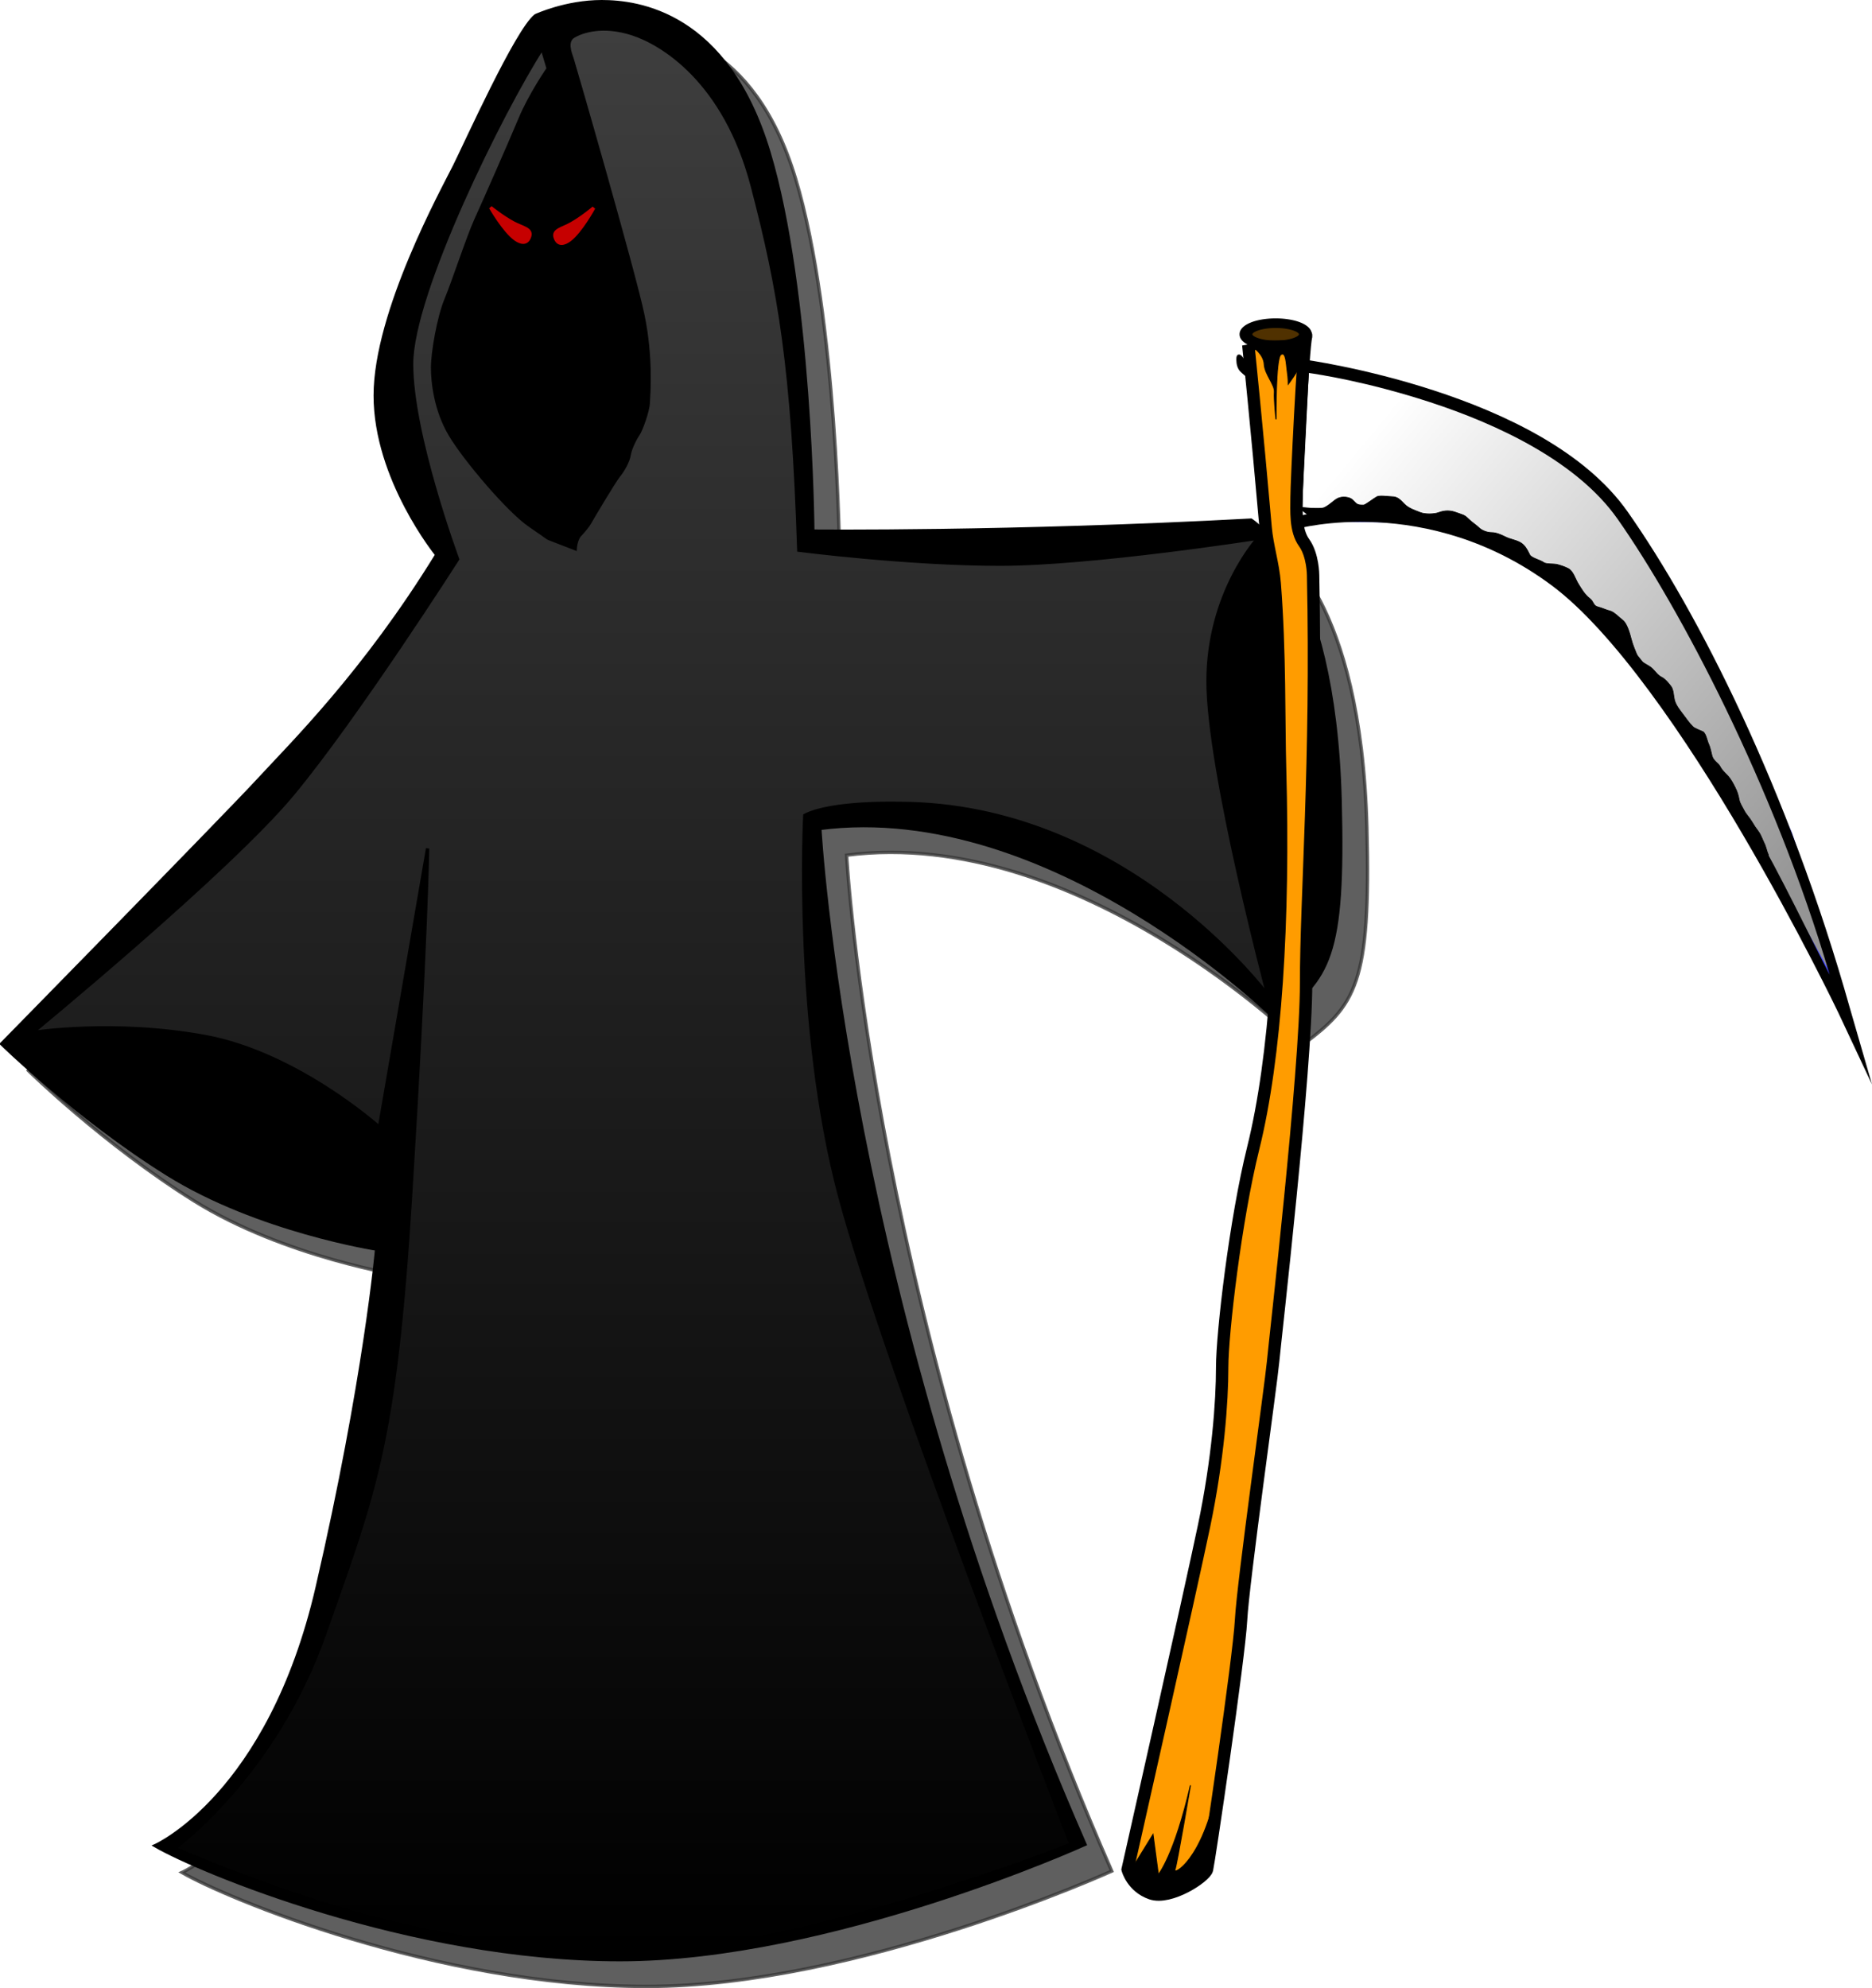
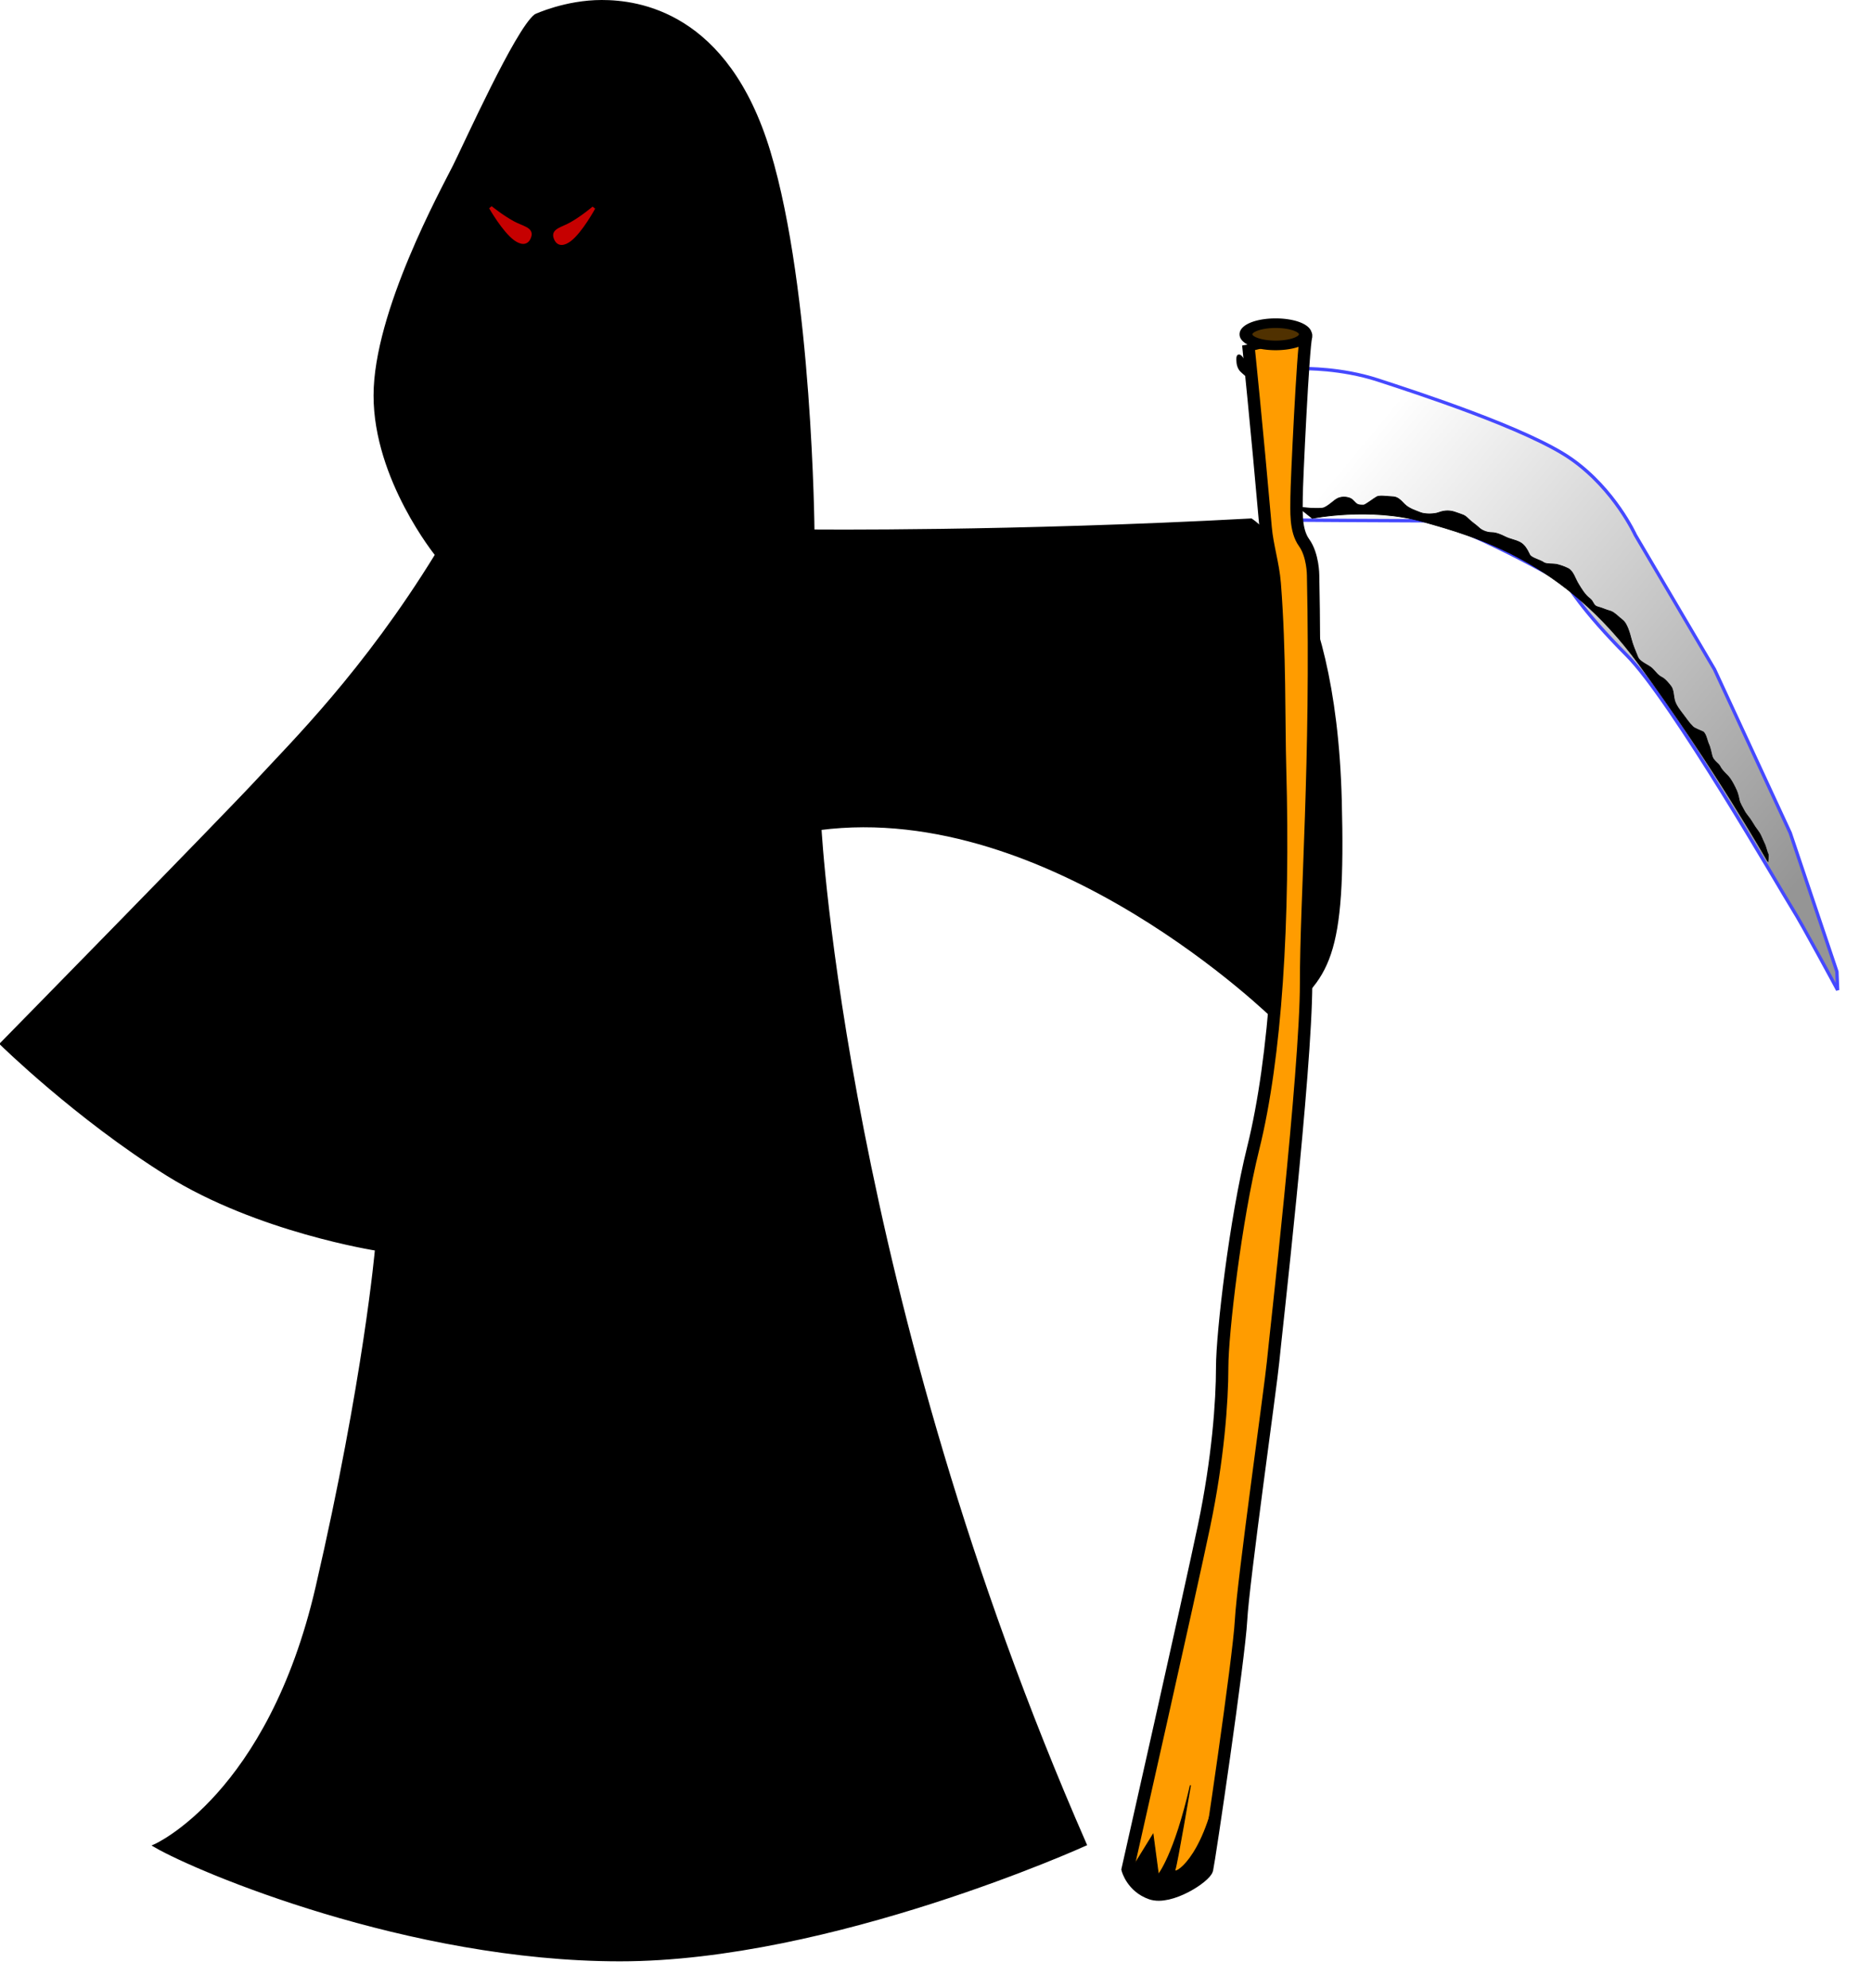
<svg xmlns="http://www.w3.org/2000/svg" xmlns:ns2="http://www.inkscape.org/namespaces/inkscape" xmlns:xlink="http://www.w3.org/1999/xlink" version="1.0" width="559.393" height="593.886" id="svg2">
  <defs id="defs4">
    <linearGradient id="linearGradient13919">
      <stop style="stop-color:#ffffff;stop-opacity:1" offset="0" id="stop13921" />
      <stop style="stop-color:#959595;stop-opacity:1" offset="1" id="stop13923" />
    </linearGradient>
    <linearGradient id="linearGradient12932">
      <stop style="stop-color:#000000;stop-opacity:1" offset="0" id="stop12934" />
      <stop style="stop-color:#3e3e3e;stop-opacity:1" offset="1" id="stop12936" />
    </linearGradient>
    <linearGradient x1="113.115" y1="753.277" x2="113.115" y2="178.308" id="linearGradient12938" xlink:href="#linearGradient12932" gradientUnits="userSpaceOnUse" />
    <linearGradient x1="501.19" y1="313.885" x2="643.416" y2="431.432" id="linearGradient13925" xlink:href="#linearGradient13919" gradientUnits="userSpaceOnUse" />
    <filter id="filter14908">
      <feGaussianBlur id="feGaussianBlur14910" stdDeviation="3.948" ns2:collect="always" />
    </filter>
  </defs>
  <g transform="translate(-103.94,-170.148)" id="layer1">
-     <path d="M 272.006,182.834 C 272.006,182.834 280.976,178.648 291.739,178.648 C 302.503,178.648 329.112,181.937 341.67,223.496 C 354.227,265.056 354.825,336.813 354.825,336.813 C 354.825,336.813 414.025,337.411 485.782,333.524 C 485.782,333.524 510.598,348.473 512.392,417.24 C 513.617,464.212 509.103,470.46 492.958,482.419 C 492.958,482.419 426.283,416.642 356.918,425.612 C 356.918,425.612 364.393,565.239 436.15,729.084 C 436.15,729.084 360.219,763.534 297.217,763.534 C 234.215,763.534 171.002,736.896 158.317,729.496 C 158.317,729.496 192.355,714.486 206.731,652.329 C 221.107,590.173 224.49,551.272 224.49,551.272 C 224.49,551.272 188.972,545.776 161.911,528.862 C 134.85,511.949 112.44,489.962 112.44,489.962 C 112.44,489.962 179.67,421.463 189.395,410.892 C 199.12,400.321 220.896,378.968 242.46,343.873 C 242.46,343.873 224.067,321.252 224.067,296.305 C 224.067,271.358 244.363,234.571 247.746,227.806 C 251.128,221.041 266.35,187.214 272.006,182.834 z " style="opacity:0.791;fill:#000000;fill-opacity:1;fill-rule:evenodd;stroke:#000000;stroke-width:1px;stroke-linecap:butt;stroke-linejoin:miter;stroke-opacity:1;filter:url(#filter14908)" id="path13929" />
    <path d="M 493.656,280.271 C 493.656,280.271 504.65,280.059 515.644,283.653 C 526.637,287.248 560.675,298.241 573.572,307.332 C 586.468,316.423 592.599,329.954 592.599,329.954 L 616.278,370.123 L 638.899,418.96 L 652.853,460.397 L 653.064,465.894 C 653.064,465.894 642.493,446.232 639.534,441.581 C 636.574,436.93 603.381,379.214 590.062,365.894 C 576.743,352.575 572.092,344.541 572.092,344.541 C 572.092,344.541 538.899,325.725 530.02,325.725 C 521.141,325.725 490.697,325.514 490.697,325.514 L 493.656,280.271 z " style="opacity:1;color:#000000;fill:url(#linearGradient13925);fill-opacity:1;fill-rule:evenodd;stroke:#4549ff;stroke-width:1px;stroke-linecap:butt;stroke-linejoin:miter;marker:none;marker-start:none;marker-mid:none;marker-end:none;stroke-miterlimit:4;stroke-dasharray:none;stroke-dashoffset:0;stroke-opacity:1;visibility:visible;display:inline;overflow:visible;enable-background:accumulate" id="path13917" />
-     <path d="M 491.531,277.281 L 491.406,279.281 L 489.094,326.25 L 488.969,328.812 L 491.438,328.125 C 491.438,328.125 530.323,317.285 567.594,345 C 586.274,358.891 607.937,390.902 624.656,419.344 C 641.375,447.785 653.281,472.688 653.281,472.688 L 663.332,494.098 L 656.75,471.375 C 638.314,405.871 611.263,352.836 590.344,323.062 C 577.496,304.777 553.275,293.577 532.312,286.75 C 511.35,279.923 493.5,277.531 493.5,277.531 L 491.531,277.281 z M 495.031,281.562 C 497.745,281.952 512.357,284.128 531.156,290.25 C 551.771,296.964 575.326,308.127 587.312,325.188 C 605.726,351.394 634.06,404.805 650.678,461.32 C 645.686,451.775 635.565,430.603 627.844,417.469 C 611.037,388.877 589.558,356.714 569.812,342.031 C 534.599,315.847 499.175,322.643 492.906,324.094 L 495.031,281.562 z " style="opacity:1;color:#000000;fill:#000000;fill-opacity:1;fill-rule:evenodd;stroke:none;stroke-width:3.7;stroke-linecap:butt;stroke-linejoin:miter;marker:none;stroke-miterlimit:4;stroke-dasharray:none;stroke-dashoffset:0;stroke-opacity:1;visibility:visible;display:inline;overflow:visible;enable-background:accumulate" id="path8073" />
    <path d="M 264.006,174.834 C 264.006,174.834 272.976,170.648 283.739,170.648 C 294.503,170.648 321.112,173.937 333.67,215.496 C 346.227,257.056 346.825,328.813 346.825,328.813 C 346.825,328.813 406.025,329.411 477.782,325.524 C 477.782,325.524 502.598,340.473 504.392,409.24 C 505.617,456.212 501.103,462.46 484.958,474.419 C 484.958,474.419 418.283,408.642 348.918,417.612 C 348.918,417.612 356.393,557.239 428.15,721.084 C 428.15,721.084 352.219,755.534 289.217,755.534 C 226.215,755.534 163.002,728.896 150.317,721.496 C 150.317,721.496 184.355,706.486 198.731,644.329 C 213.107,582.173 216.49,543.272 216.49,543.272 C 216.49,543.272 180.972,537.776 153.911,520.862 C 126.85,503.949 104.44,481.962 104.44,481.962 C 104.44,481.962 171.67,413.463 181.395,402.892 C 191.12,392.321 212.896,370.968 234.46,335.873 C 234.46,335.873 216.067,313.252 216.067,288.305 C 216.067,263.358 236.363,226.571 239.746,219.806 C 243.128,213.041 258.35,179.214 264.006,174.834 z " style="fill:#000000;fill-opacity:1;fill-rule:evenodd;stroke:#000000;stroke-width:1px;stroke-linecap:butt;stroke-linejoin:miter;stroke-opacity:1" id="path2221" />
-     <path d="M 265.961,184.605 L 267.758,190.63 C 267.758,190.63 262.361,198.454 259.372,205.63 C 256.382,212.805 248.608,230.446 246.216,235.678 C 243.824,240.91 239.489,254.215 237.247,259.597 C 235.004,264.979 233.21,275.443 233.21,279.928 C 233.21,284.413 234.107,292.635 238.442,299.96 C 242.778,307.286 255.933,322.833 262.361,327.168 C 268.79,331.504 266.73,330.528 269.238,331.504 C 271.929,332.55 275.816,334.045 275.816,334.045 C 275.816,334.045 275.965,331.055 277.46,329.71 C 277.46,329.71 279.404,327.617 280.151,326.271 C 280.899,324.926 287.476,313.863 288.822,312.219 C 290.167,310.574 291.662,307.884 291.961,305.94 C 292.26,303.997 293.905,300.857 294.652,299.811 C 295.4,298.764 297.492,293.233 297.642,290.542 C 297.791,287.851 298.688,276.938 295.998,264.082 C 293.307,251.225 275.517,189.634 274.919,187.84 C 274.321,186.046 272.826,182.458 275.367,180.963 C 277.909,179.468 284.038,177.375 292.858,180.216 C 301.678,183.056 320.515,194.268 328.737,225.662 C 336.959,257.056 340.846,280.078 342.64,334.493 C 342.64,334.493 375.229,338.679 402.736,338.679 C 430.243,338.679 479.875,330.906 479.875,330.906 C 479.875,330.906 464.925,347.051 464.925,373.661 C 464.925,400.271 482.865,467.543 482.865,467.543 C 482.865,467.543 440.408,410.137 372.538,410.137 C 372.538,410.137 352.506,409.539 344.434,413.725 C 344.434,413.725 341.145,476.213 354.898,527.639 C 368.651,579.065 423.964,721.084 423.964,721.084 C 423.964,721.084 343.537,752.777 296.895,752.777 C 250.252,752.777 213.776,746.498 156.071,722.28 C 156.071,722.28 185.97,700.753 200.92,658.297 C 215.869,615.841 221.987,602.046 226.638,527.205 C 231.289,452.363 231.712,423.611 231.712,423.611 L 217.336,506.909 C 217.336,506.909 192.847,484.884 165.34,479.801 C 137.833,474.718 113.615,478.605 113.615,478.605 C 113.615,478.605 172.217,430.468 191.352,407.446 C 210.487,384.424 240.685,337.184 240.685,337.184 C 240.685,337.184 226.931,300.11 226.931,278.882 C 226.931,257.654 254.139,202.939 265.961,184.605 z " style="opacity:1;color:#000000;fill:url(#linearGradient12938);fill-opacity:1;fill-rule:evenodd;stroke:#000000;stroke-width:1px;stroke-linecap:butt;stroke-linejoin:miter;marker:none;marker-start:none;marker-mid:none;marker-end:none;stroke-miterlimit:4;stroke-dasharray:none;stroke-dashoffset:0;stroke-opacity:1;visibility:visible;display:inline;overflow:visible;enable-background:accumulate" id="path3212" />
    <path d="M 281.347,232.24 C 281.347,232.24 278.02,235.079 274.659,236.978 C 271.937,238.516 269.136,238.876 269.836,241.06 C 270.659,243.626 272.66,242.944 274.171,241.807 C 277.514,239.294 281.347,232.24 281.347,232.24 z " style="opacity:1;color:#000000;fill:#c60000;fill-opacity:1;fill-rule:evenodd;stroke:#c60000;stroke-width:1px;stroke-linecap:butt;stroke-linejoin:miter;marker:none;marker-start:none;marker-mid:none;marker-end:none;stroke-miterlimit:4;stroke-dasharray:none;stroke-dashoffset:0;stroke-opacity:1;visibility:visible;display:inline;overflow:visible;enable-background:accumulate" id="path3214" />
    <path d="M 250.537,232.12 C 250.537,232.12 253.921,234.891 257.32,236.721 C 260.073,238.203 262.881,238.507 262.225,240.704 C 261.454,243.287 259.44,242.645 257.906,241.54 C 254.512,239.095 250.537,232.12 250.537,232.12 z " style="opacity:1;color:#000000;fill:#c60000;fill-opacity:1;fill-rule:evenodd;stroke:#c60000;stroke-width:1px;stroke-linecap:butt;stroke-linejoin:miter;marker:none;marker-start:none;marker-mid:none;marker-end:none;stroke-miterlimit:4;stroke-dasharray:none;stroke-dashoffset:0;stroke-opacity:1;visibility:visible;display:inline;overflow:visible;enable-background:accumulate" id="path3216" />
    <path d="M 476.956,273.169 C 476.956,273.169 479.478,297.403 482.131,327.687 C 482.626,333.332 484.39,338.637 484.848,344.415 C 486.469,364.89 486.063,385.777 486.453,399.673 C 487.731,445.414 485.148,486.09 478.421,513.149 C 473.116,534.488 469.153,568.441 469.153,578.606 C 469.153,588.772 467.915,605.974 463.729,626.006 C 459.544,646.038 440.909,728.579 440.909,728.579 C 440.909,728.579 442.245,733.756 447.883,735.735 C 453.569,737.73 464.07,730.812 464.626,728.559 C 465.205,726.219 474.194,665.472 474.792,654.111 C 475.39,642.749 483.762,583.55 484.36,576.972 C 484.958,570.394 494.226,489.967 494.226,463.955 C 494.226,437.943 497.515,397.879 496.319,341.968 C 496.319,341.968 496.319,335.988 493.628,332.251 C 490.937,328.514 491.386,322.683 491.386,318.647 C 491.386,314.611 493.329,273.649 494.226,270.66 C 495.123,267.67 477.105,273.767 476.956,273.169 z " style="opacity:1;color:#000000;fill:#ff9c00;fill-opacity:1;fill-rule:evenodd;stroke:#000000;stroke-width:3.7;stroke-linecap:butt;stroke-linejoin:miter;marker:none;marker-start:none;marker-mid:none;marker-end:none;stroke-miterlimit:4;stroke-dasharray:none;stroke-dashoffset:0;stroke-opacity:1;visibility:visible;display:inline;overflow:visible;enable-background:accumulate" id="path3218" />
    <path d="M 442.567,727.749 L 448.48,718.16 L 450.079,730.147 C 450.079,730.147 454.873,724.393 459.668,703.455 C 459.668,703.455 455.673,726.95 455.033,728.708 C 454.394,730.466 463.344,725.991 467.66,703.935 C 471.975,681.878 464.943,728.389 464.943,728.389 L 453.915,734.462 L 446.882,735.261 L 440.649,728.868 L 442.567,727.749 z " style="opacity:1;color:#000000;fill:#000000;fill-opacity:1;fill-rule:evenodd;stroke:#000000;stroke-width:0.3;stroke-linecap:butt;stroke-linejoin:miter;marker:none;marker-start:none;marker-mid:none;marker-end:none;stroke-miterlimit:4;stroke-dasharray:none;stroke-dashoffset:0;stroke-opacity:1;visibility:visible;display:inline;overflow:visible;enable-background:accumulate" id="path5160" />
    <path d="M 432.497 258.411 A 6.953 3.436 0 1 1  418.592,258.411 A 6.953 3.436 0 1 1  432.497 258.411 z" transform="matrix(1.276,0,0,0.955,-57.861,23.226)" style="fill:#503100;fill-opacity:1;stroke:#000000;stroke-width:3;stroke-miterlimit:4;stroke-dasharray:none;stroke-opacity:1" id="path5162" />
-     <path d="M 478.368,273.835 C 478.368,273.835 481.565,275.913 481.725,278.949 C 481.885,281.986 484.921,285.023 484.762,287.261 C 484.602,289.498 485.241,295.412 485.241,295.412 C 485.241,295.412 485.081,277.191 486.679,276.072 C 488.278,274.954 488.278,278.949 488.597,281.027 C 488.917,283.105 488.917,284.863 488.917,284.863 C 488.917,284.863 492.114,280.708 492.753,278.15 C 493.392,275.593 493.552,271.917 493.552,271.917 L 479.008,272.077 L 478.368,273.835 z " style="opacity:1;color:#000000;fill:#000000;fill-opacity:1;fill-rule:evenodd;stroke:#000000;stroke-width:0.3;stroke-linecap:butt;stroke-linejoin:miter;marker:none;marker-start:none;marker-mid:none;marker-end:none;stroke-miterlimit:4;stroke-dasharray:none;stroke-dashoffset:0;stroke-opacity:1;visibility:visible;display:inline;overflow:visible;enable-background:accumulate" id="path6133" />
    <path d="M 491.873,321.619 C 492.652,321.693 498.462,322.376 499.706,321.754 C 501.534,320.84 502.402,319.658 503.696,319.011 C 504.986,318.366 507.218,318.544 508.184,319.51 C 509.533,320.859 509.445,321.006 511.426,321.006 C 511.934,321.006 514.661,318.89 515.415,318.512 C 516.303,318.068 518.863,318.512 519.904,318.512 C 521.626,318.512 522.445,319.557 523.644,320.757 C 524.965,322.078 526.83,322.629 528.382,323.25 C 529.757,323.8 532.465,323.776 533.868,323.25 C 535.862,322.502 537.468,322.641 539.104,323.25 C 541.113,323.998 541.443,323.844 542.844,325.245 C 543.764,326.165 545.09,326.992 545.837,327.739 C 546.628,328.53 548.179,329.235 549.702,329.235 C 551.051,329.235 552.607,329.94 553.691,330.481 C 555.266,331.269 556.559,331.354 558.055,332.102 C 559.62,332.885 560.362,334.472 561.047,335.843 C 561.565,336.878 564.19,337.389 565.286,338.211 C 565.918,338.685 568.449,338.566 569.027,338.71 C 570.179,338.998 571.315,339.356 572.517,339.957 C 574.035,340.716 574.604,342.937 575.51,344.445 C 576.503,346.101 577.532,347.832 579.001,348.934 C 580.153,349.798 580.007,351.087 581.37,351.427 C 582.721,351.765 583.836,352.356 585.11,352.674 C 586.236,352.956 587.842,354.661 588.85,355.417 C 590.122,356.371 590.99,359.49 591.344,360.903 C 591.823,362.819 592.636,364.632 593.339,366.389 C 593.979,367.99 596.561,368.738 597.702,369.879 C 598.795,370.972 599.28,371.853 600.57,372.498 C 601.632,373.029 602.77,374.517 603.313,375.241 C 604.021,376.186 604.038,378.143 604.31,379.23 C 604.716,380.852 605.995,382.391 606.804,383.469 C 607.88,384.905 608.659,386.072 609.796,387.21 C 610.357,387.771 612.128,388.376 612.788,388.706 C 613.719,389.171 614.103,391.585 614.534,392.446 C 614.967,393.312 615.35,395.212 615.531,395.937 C 615.906,397.437 617.458,398.17 617.9,399.054 C 618.452,400.158 619.37,401.023 620.144,401.797 C 621.053,402.705 621.785,404.082 622.388,405.288 C 623.117,406.744 623.325,407.476 623.635,409.028 C 623.869,410.199 624.562,411.132 625.131,412.27 C 625.686,413.38 626.66,414.318 627.375,415.511 C 628.132,416.772 628.527,417.379 629.37,418.504 C 630.171,419.571 630.533,420.83 631.116,421.995 C 631.69,423.143 631.912,424.584 632.362,425.485 C 632.437,425.634 632.238,427.314 632.238,427.48 L 632.113,427.356 C 632.113,427.356 616.404,399.677 593.713,368.633 C 571.021,337.588 544.964,330.481 529.13,325.993 C 513.296,321.505 496.09,324.996 496.09,324.996 L 491.873,321.619 z " style="fill:#000000;fill-opacity:1;fill-rule:evenodd;stroke:#000000;stroke-width:0.2;stroke-linecap:butt;stroke-linejoin:miter;stroke-miterlimit:4;stroke-dasharray:none;stroke-opacity:1" id="path8075" />
    <path d="M 478.752,286.613 C 478.664,285.297 477.997,283.953 477.166,282.914 C 476.47,282.043 475.735,281.588 474.946,280.799 C 474.191,280.044 473.889,278.797 473.889,277.734 C 473.889,277.593 473.889,277.452 473.889,277.311 C 473.889,274.634 476.497,279.673 476.849,280.377 C 477.122,280.923 477.446,281.384 477.8,281.856" style="fill:#000000;fill-opacity:1;fill-rule:evenodd;stroke:#000000;stroke-width:1px;stroke-linecap:butt;stroke-linejoin:miter;stroke-opacity:1" id="path13927" />
  </g>
</svg>